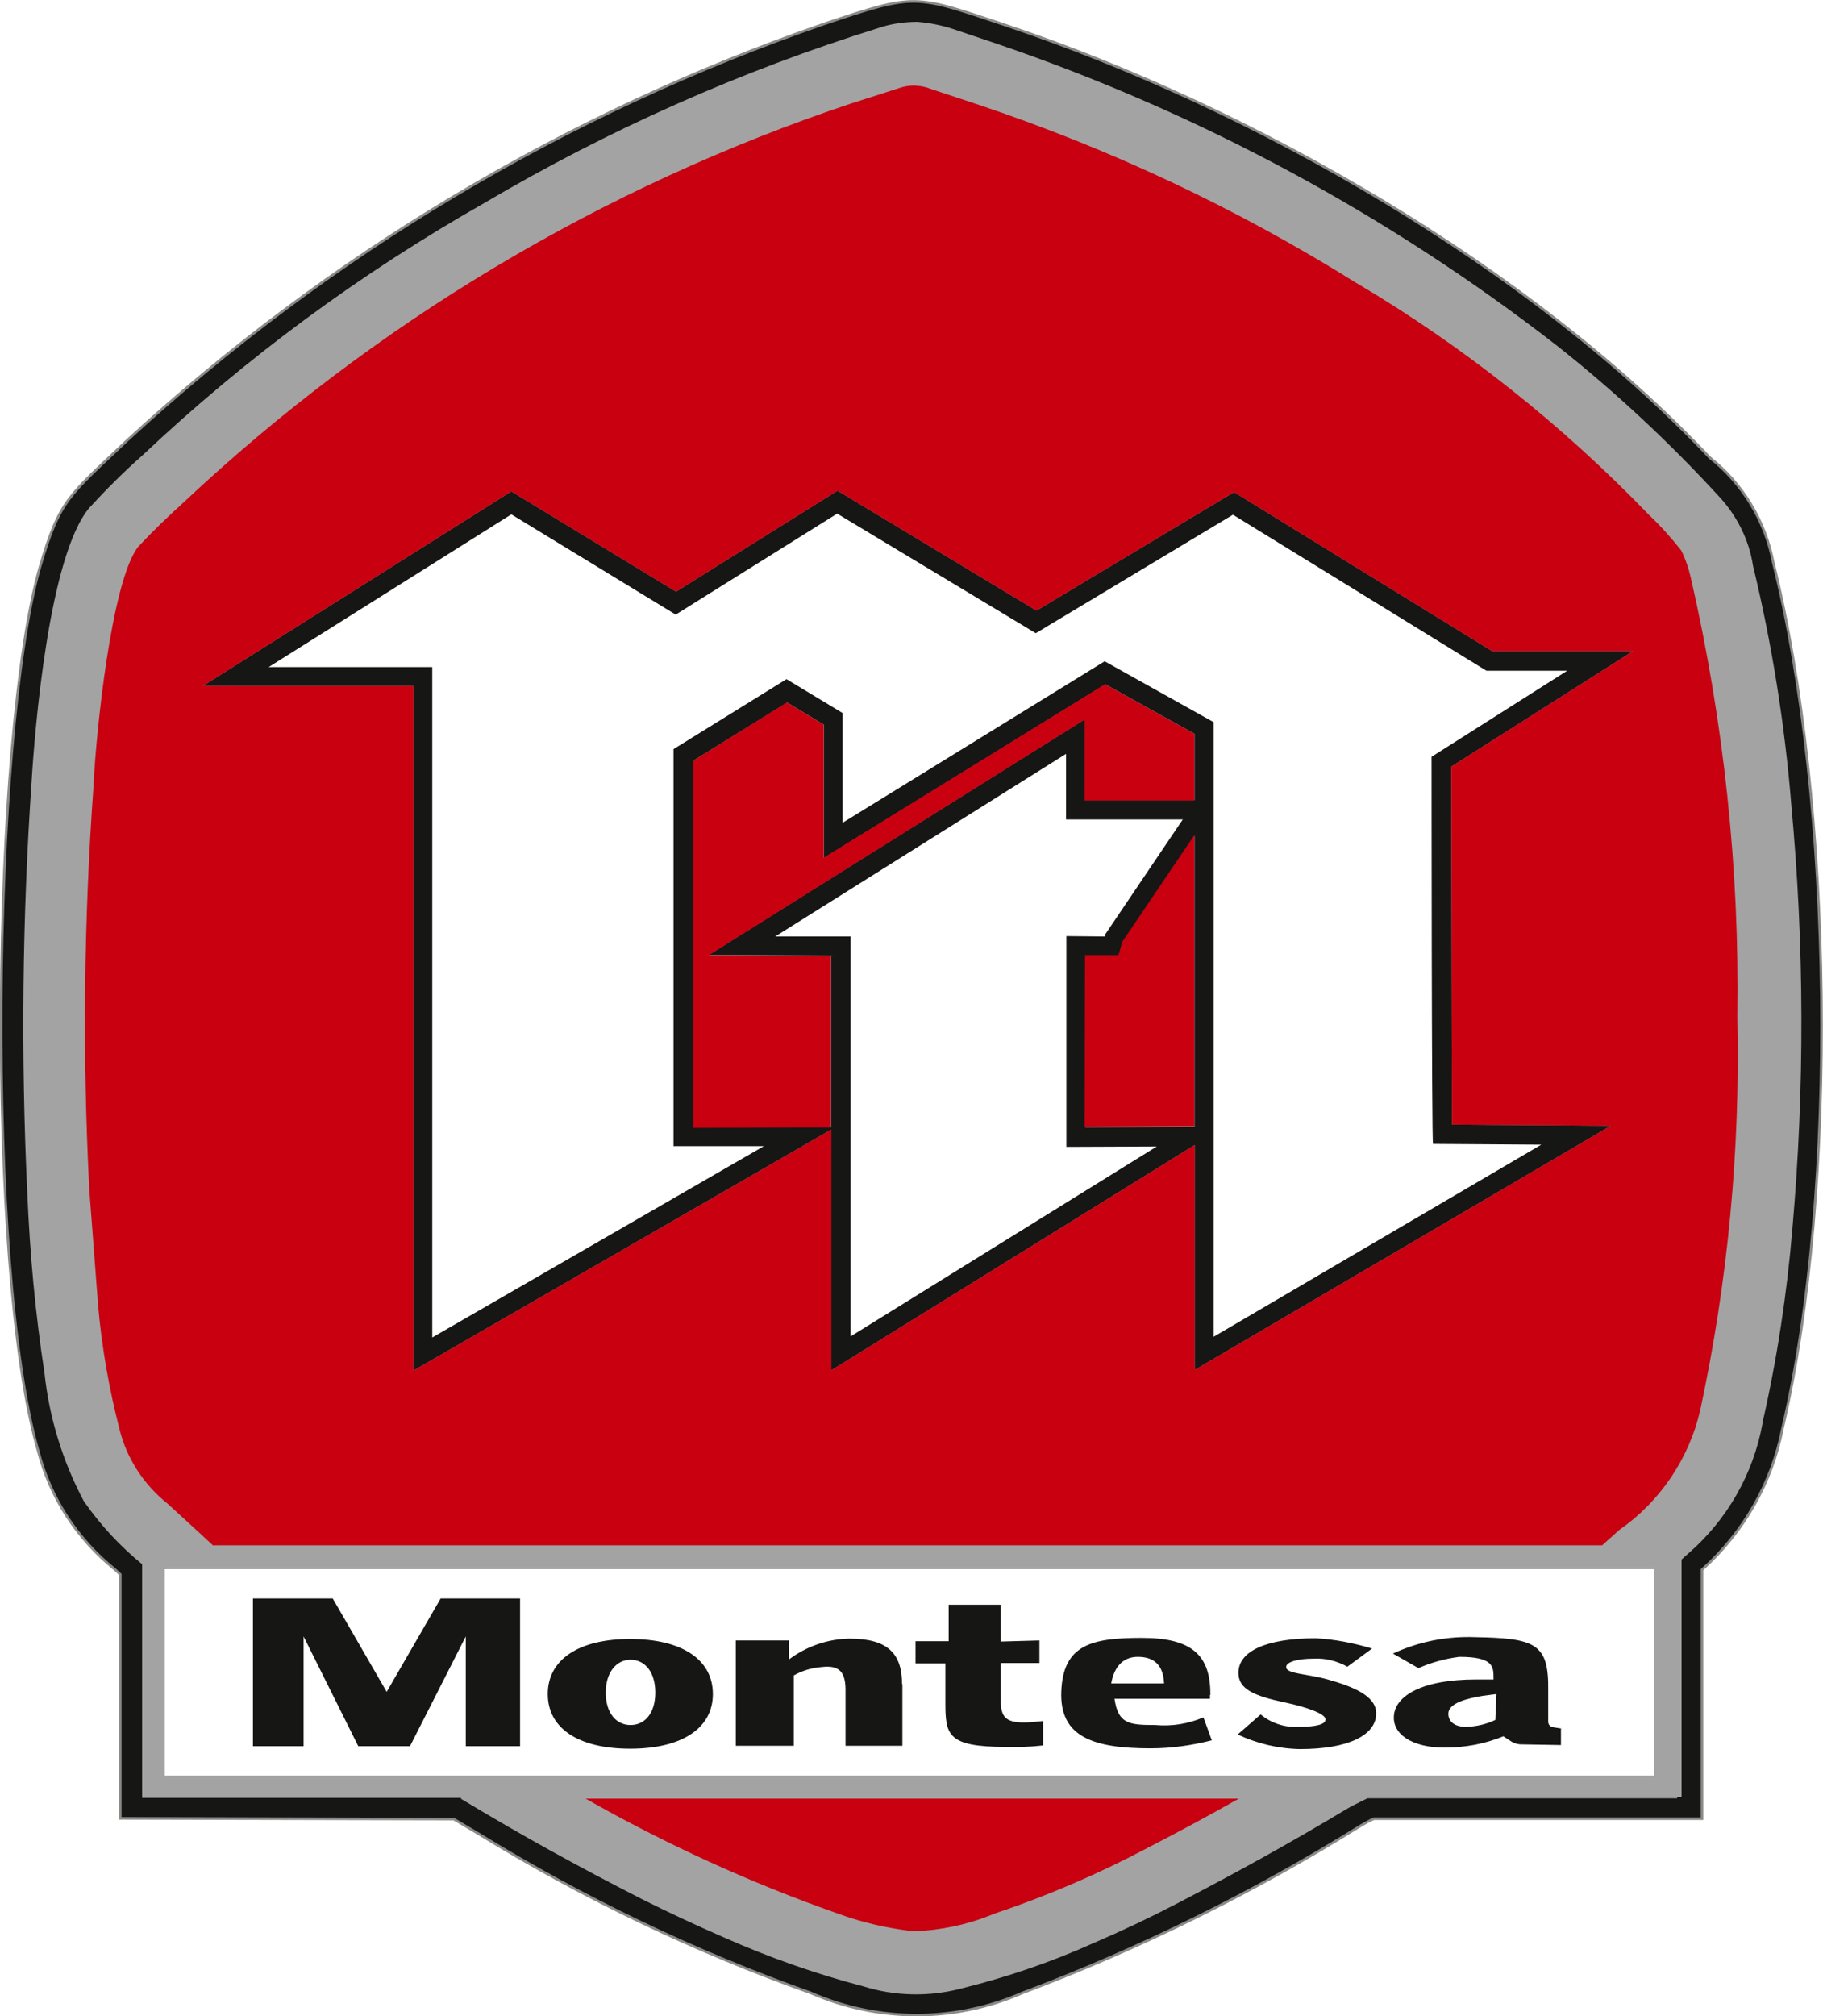
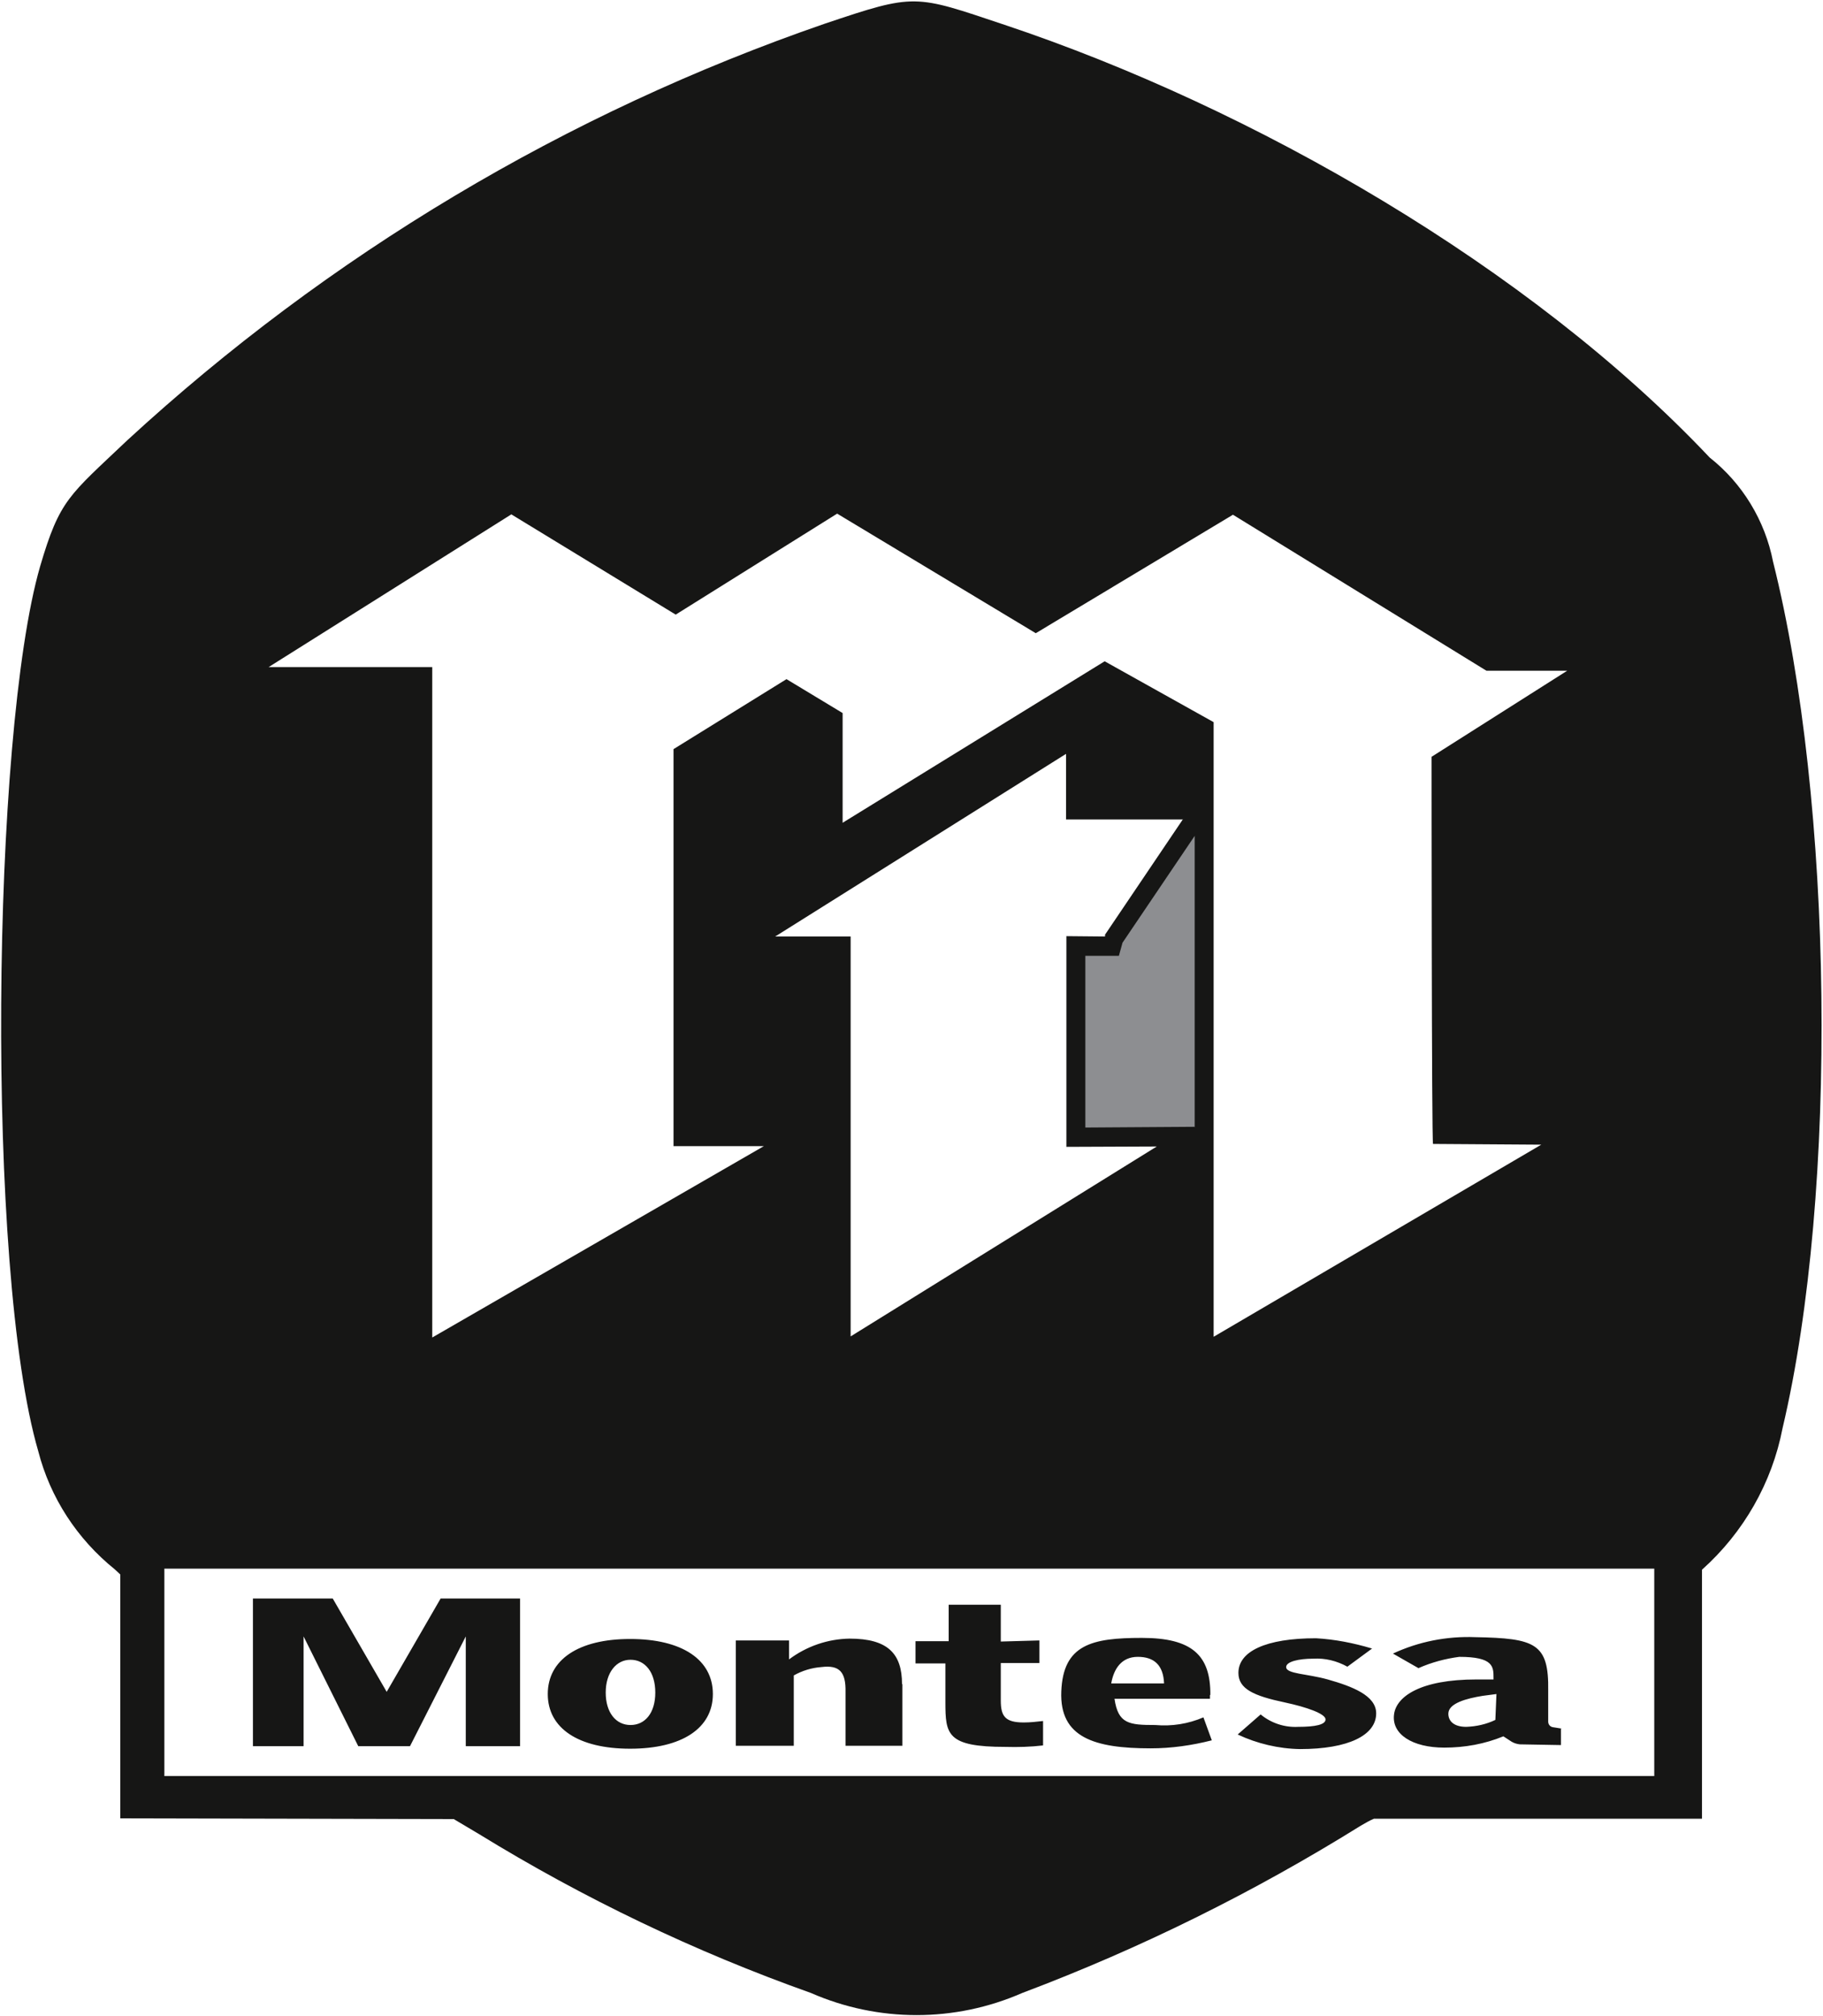
<svg xmlns="http://www.w3.org/2000/svg" id="Vrstva_1" viewBox="0 0 50.02 55.31">
  <g id="Group_6587">
    <path id="Path_107044" d="m22.63.65C15.53,3.1,9.02,6.99,3.49,12.08c-1.6,1.52-1.85,1.62-2.39,3.46-1.33,4.6-1.5,19.3-.05,24.27.33,1.28,1.07,2.41,2.1,3.24l.15.14v6.69s9.15.02,9.15.02l.69.41c2.88,1.77,5.93,3.23,9.11,4.36,1.85.81,3.95.81,5.8,0,3.24-1.22,6.35-2.76,9.29-4.59.12-.07.24-.14.36-.19h9s0-6.83,0-6.83c1.14-1.02,1.92-2.38,2.21-3.88,1.54-6.51,1.39-17.2-.26-23.77-.22-1.13-.84-2.15-1.74-2.86C41.98,7.33,34.39,2.96,27.56.68c-2.48-.83-2.43-.87-4.93-.03h0Zm22.76,42.38v5.69H4.51v-5.69h40.87Zm-4.6-24.63h2.21l-3.72,2.36s0,10.61.04,10.62l2.97.02-8.99,5.27v-16.86s-2.99-1.67-2.99-1.67l-7.19,4.43v-3.01s-1.54-.93-1.54-.93l-3.1,1.92v10.89s1.99,0,2.48,0l-9.1,5.25v-18.39h-4.49l6.66-4.19,4.51,2.75,4.43-2.77,5.45,3.28,5.41-3.25,6.94,4.27h0Zm-8.33,4.07l-2.14,3.17v.05s-1.06-.01-1.06-.01v5.78s2.48-.01,2.48-.01l-8.4,5.21v-10.97h-2.07s7.98-5.01,7.98-5.01v1.8s3.21,0,3.21,0ZM6.94,43.85v4.05h1.39v-3.01l1.5,3.01h1.42l1.53-3.01v3.01h1.49v-4.05h-2.18l-1.48,2.56-1.48-2.56h-2.2Zm10.35,1.11c-1.42,0-2.26.57-2.26,1.51s.84,1.5,2.26,1.5,2.27-.56,2.27-1.5-.84-1.51-2.27-1.51Zm.01.57c.4,0,.68.34.68.9s-.28.89-.68.89-.68-.34-.68-.89.29-.9.68-.9Zm7.45.67c0-.84-.39-1.25-1.44-1.25-.6.01-1.18.21-1.66.57v-.52h-1.46v2.89h1.59v-1.93c.23-.13.49-.21.76-.23.49-.06.67.13.66.68v1.48h1.56v-1.69h0Zm2.71-2.18h-1.43v1h-.91v.61h.82v1.06c0,.89.04,1.23,1.65,1.23.34.01.69,0,1.03-.04v-.67c-.18.02-.35.04-.53.04-.51,0-.63-.17-.63-.6v-1.03h1.06v-.62l-1.06.03v-1.02h0Zm5.75,2.48c.01-1.1-.51-1.57-1.88-1.57s-2.16.18-2.21,1.47c-.05,1.26.9,1.56,2.45,1.56.57,0,1.13-.08,1.68-.22l-.23-.63c-.42.18-.87.25-1.32.21-.72,0-1.02-.03-1.12-.72h2.62v-.11h0Zm-1.26-.32h-1.46c.07-.4.28-.73.73-.73s.7.23.72.73Zm5.69-.96c-.5-.15-1.01-.25-1.53-.28-1.38,0-2.13.36-2.13.95,0,.44.42.63,1.27.81.61.13,1.11.31,1.12.46s-.28.21-.75.21c-.37.02-.74-.1-1.03-.34l-.63.55c.53.25,1.12.39,1.71.4,1.33,0,2.09-.38,2.09-.98,0-.49-.66-.74-1.33-.93-.57-.16-1.14-.15-1.14-.34,0-.15.35-.23.74-.23.33-.02.65.06.94.22l.68-.5h0Zm5.22,2.2l-.25-.04c-.07-.01-.13-.07-.13-.15v-.85c.02-1.3-.35-1.44-2-1.47-.78-.03-1.55.12-2.26.45l.7.4c.36-.16.74-.26,1.12-.31.94,0,.94.27.94.58v.04h-.47c-1.54,0-2.2.47-2.26.96-.07.54.5.91,1.38.91.56,0,1.11-.1,1.62-.31l.23.15c.07.04.14.06.22.07l1.13.02v-.45s.01,0,.01,0Zm-2.18-.9l.38-.05-.03.71c-.25.12-.52.18-.8.19-.34,0-.49-.16-.49-.36,0-.29.51-.42.94-.49Z" style="fill:#161615; fill-rule:evenodd;" />
-     <path id="Path_107045" d="m12.64,49.34c1.71,1.03,3.2,1.85,4.98,2.76.78.39,1.45.7,2.25,1.05,1.24.55,2.52,1,3.82,1.34.87.27,1.8.29,2.68.06,1.25-.31,2.46-.72,3.64-1.25.81-.35,1.49-.67,2.28-1.08,1.71-.89,3.12-1.67,4.77-2.66l.46-.23h8.5v-.03h.12v-6.52l.19-.17c1.06-.92,1.78-2.18,2.03-3.56v-.02c.4-1.75.67-3.53.82-5.32.34-3.87.33-7.77-.03-11.64-.18-2.21-.53-4.4-1.05-6.55-.11-.72-.45-1.39-.95-1.92-1.36-1.48-2.84-2.86-4.42-4.11-4.62-3.59-9.81-6.39-15.35-8.28l-1.1-.37c-.36-.13-.73-.21-1.11-.24-.35,0-.71.05-1.04.16-3.79,1.18-7.44,2.8-10.86,4.82-3.38,1.92-6.53,4.24-9.36,6.91-.51.45-.99.93-1.45,1.43-1.13,1.32-1.51,6.18-1.59,7.47-.26,3.78-.3,7.58-.12,11.36.07,1.65.22,3.29.47,4.91.13,1.23.5,2.43,1.08,3.52.45.65.99,1.23,1.6,1.73v6.37s0,0,0,0v.04h8.76Zm32.74-6.32v5.69H4.51v-5.69h40.87Zm-22.58-12.03l-11.46,6.61v-18.78h-5.78l8.47-5.34,4.52,2.75,4.43-2.77,5.46,3.29,5.42-3.25,7.08,4.36h3.87l-4.99,3.17.02,9.82,4.36.03-11.42,6.7v-6.17l-9.97,6.18v-6.6h0Z" style="fill:#a3a3a3; fill-rule:evenodd;" />
-     <path id="Path_107046" d="m32.78,21.95v-1.82l-2.45-1.36-7.72,4.76v-3.65s-1.01-.61-1.01-.61l-2.57,1.59v10.07s3.78-.01,3.78-.01v-4.71l-3.35-.02,10.31-6.46v2.22h3.01Z" style="fill:#8d8e91; fill-rule:evenodd;" />
    <path id="Path_107047" d="m32.78,30.92v-7.99l-1.98,2.93-.1.36h-.92s0,4.71,0,4.71l3.01-.02h0Z" style="fill:#8d8e91; fill-rule:evenodd;" />
-     <path id="Path_107048" d="m34,49.34h-17.93c2.2,1.25,4.52,2.31,6.91,3.15.68.25,1.38.41,2.1.49.73-.03,1.45-.18,2.12-.45.03-.01.07-.03.1-.04,1.43-.48,2.83-1.08,4.17-1.79.89-.46,1.71-.9,2.52-1.36h0Zm-1.23-27.4v-1.81l-2.45-1.36-7.72,4.76v-3.65s-1.01-.61-1.01-.61l-2.57,1.6v10.07s3.78-.01,3.78-.01v-4.71l-3.35-.02,10.31-6.46v2.22h3.01Zm0,8.96v-7.99l-1.98,2.93-.1.36h-.92s-.01,4.71-.01,4.71l3.01-.02h0Zm-26.92,11.49h38.11l.47-.42c1.12-.78,1.91-1.95,2.22-3.28.76-3.53,1.1-7.14,1.02-10.76,0-.02,0-.04,0-.06.06-4.03-.37-8.06-1.27-11.99-.06-.27-.15-.54-.27-.78-.27-.34-.56-.67-.88-.97-2.38-2.47-5.07-4.61-8.02-6.36,0,0-.01,0-.02-.01-3.26-2.04-6.75-3.68-10.4-4.9l-1.24-.41c-.29-.12-.61-.14-.91-.03l-1.31.42c-6.82,2.28-13.06,6.01-18.3,10.93-.46.42-.84.78-1.26,1.23-.73.94-1.15,5.06-1.22,6.47v.04c-.27,3.7-.31,7.42-.12,11.12l.24,3.16c.1,1.15.3,2.3.59,3.42.2.81.67,1.52,1.32,2.04l.96.88.29.27h0Zm16.95-11.4l-11.46,6.61v-18.78h-5.78l8.47-5.34,4.52,2.75,4.43-2.77,5.46,3.29,5.42-3.25,7.08,4.36h3.87l-4.99,3.17.02,9.82,4.36.03-11.42,6.7v-6.17l-9.97,6.18v-6.6h0Z" style="fill:#c80010; fill-rule:evenodd;" />
-     <path id="Path_107049" d="m22.63.65C15.53,3.1,9.02,6.99,3.49,12.08c-1.6,1.52-1.85,1.62-2.39,3.46-1.33,4.6-1.5,19.3-.05,24.27.33,1.28,1.07,2.41,2.1,3.24l.15.14v6.69s9.15.02,9.15.02l.69.41c2.88,1.77,5.93,3.23,9.11,4.36,1.85.81,3.95.81,5.8,0,3.24-1.22,6.35-2.76,9.29-4.59.12-.07.24-.14.36-.19h9s0-6.83,0-6.83c1.14-1.02,1.92-2.38,2.21-3.88,1.54-6.51,1.39-17.2-.26-23.77-.22-1.13-.84-2.15-1.74-2.86C41.98,7.33,34.39,2.96,27.56.68c-2.48-.83-2.43-.87-4.93-.03h0Z" style="fill:none; stroke:#8a8a89; stroke-miterlimit:2.61; stroke-width:.07px;" />
  </g>
</svg>